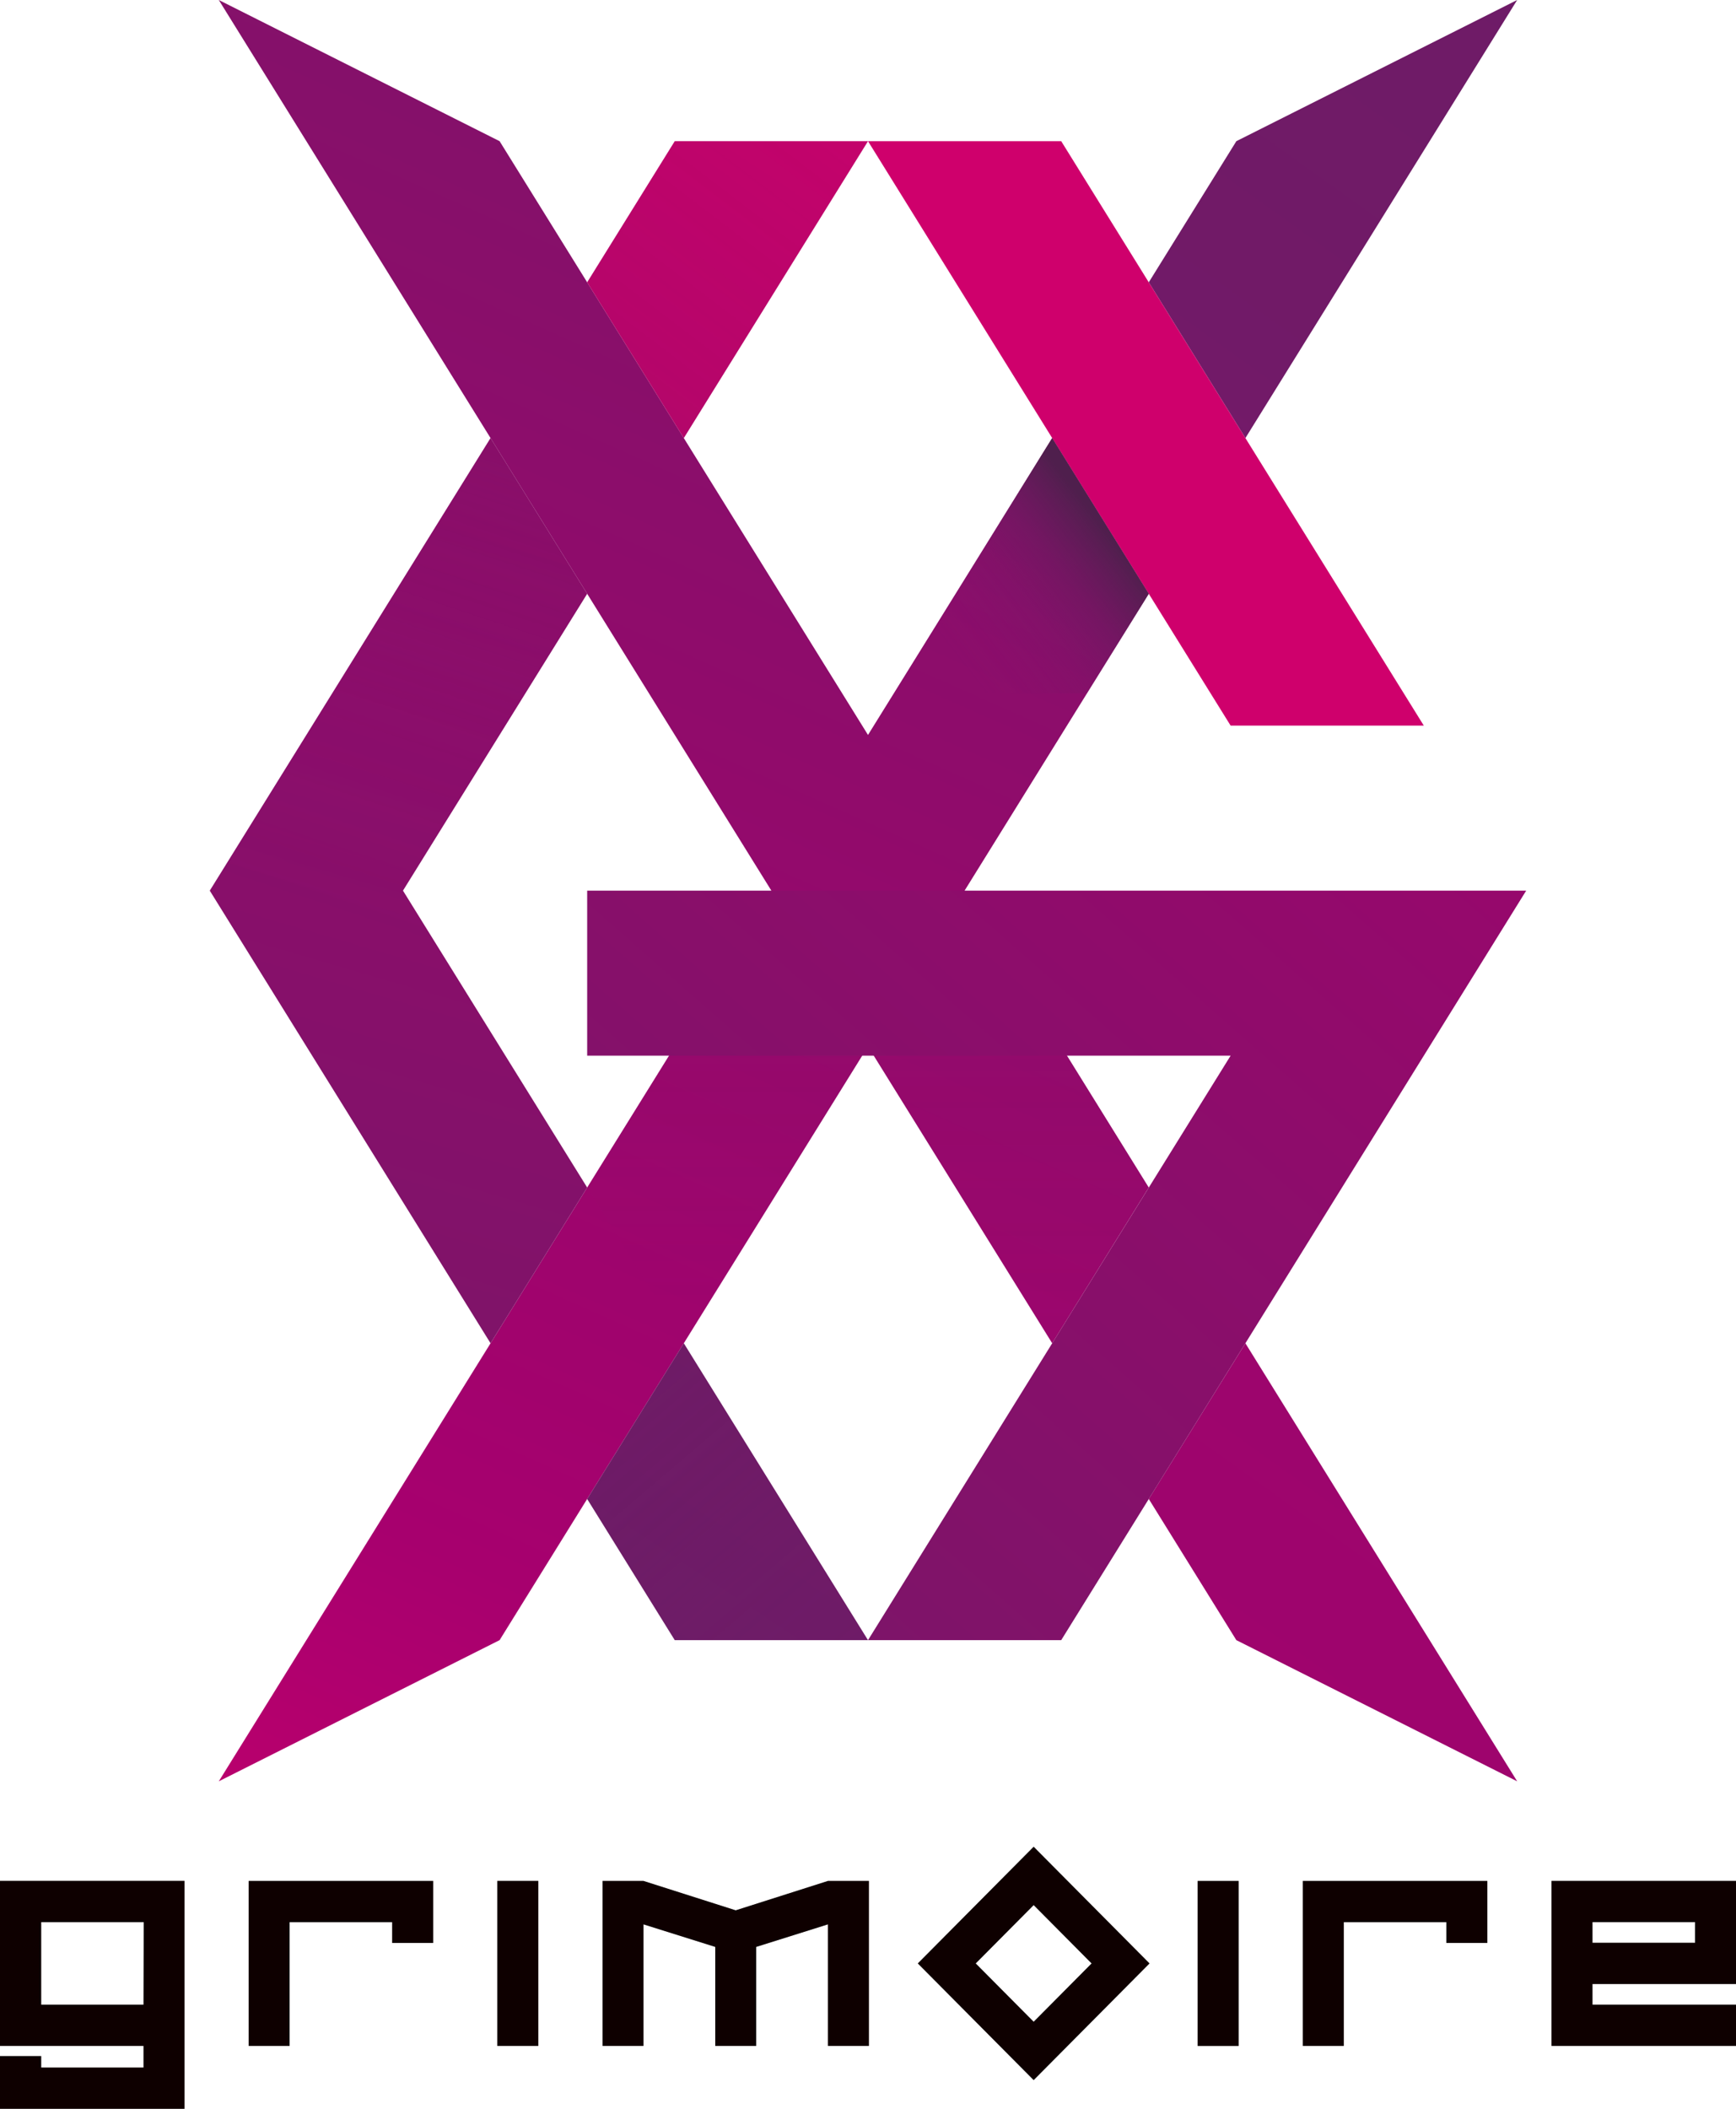
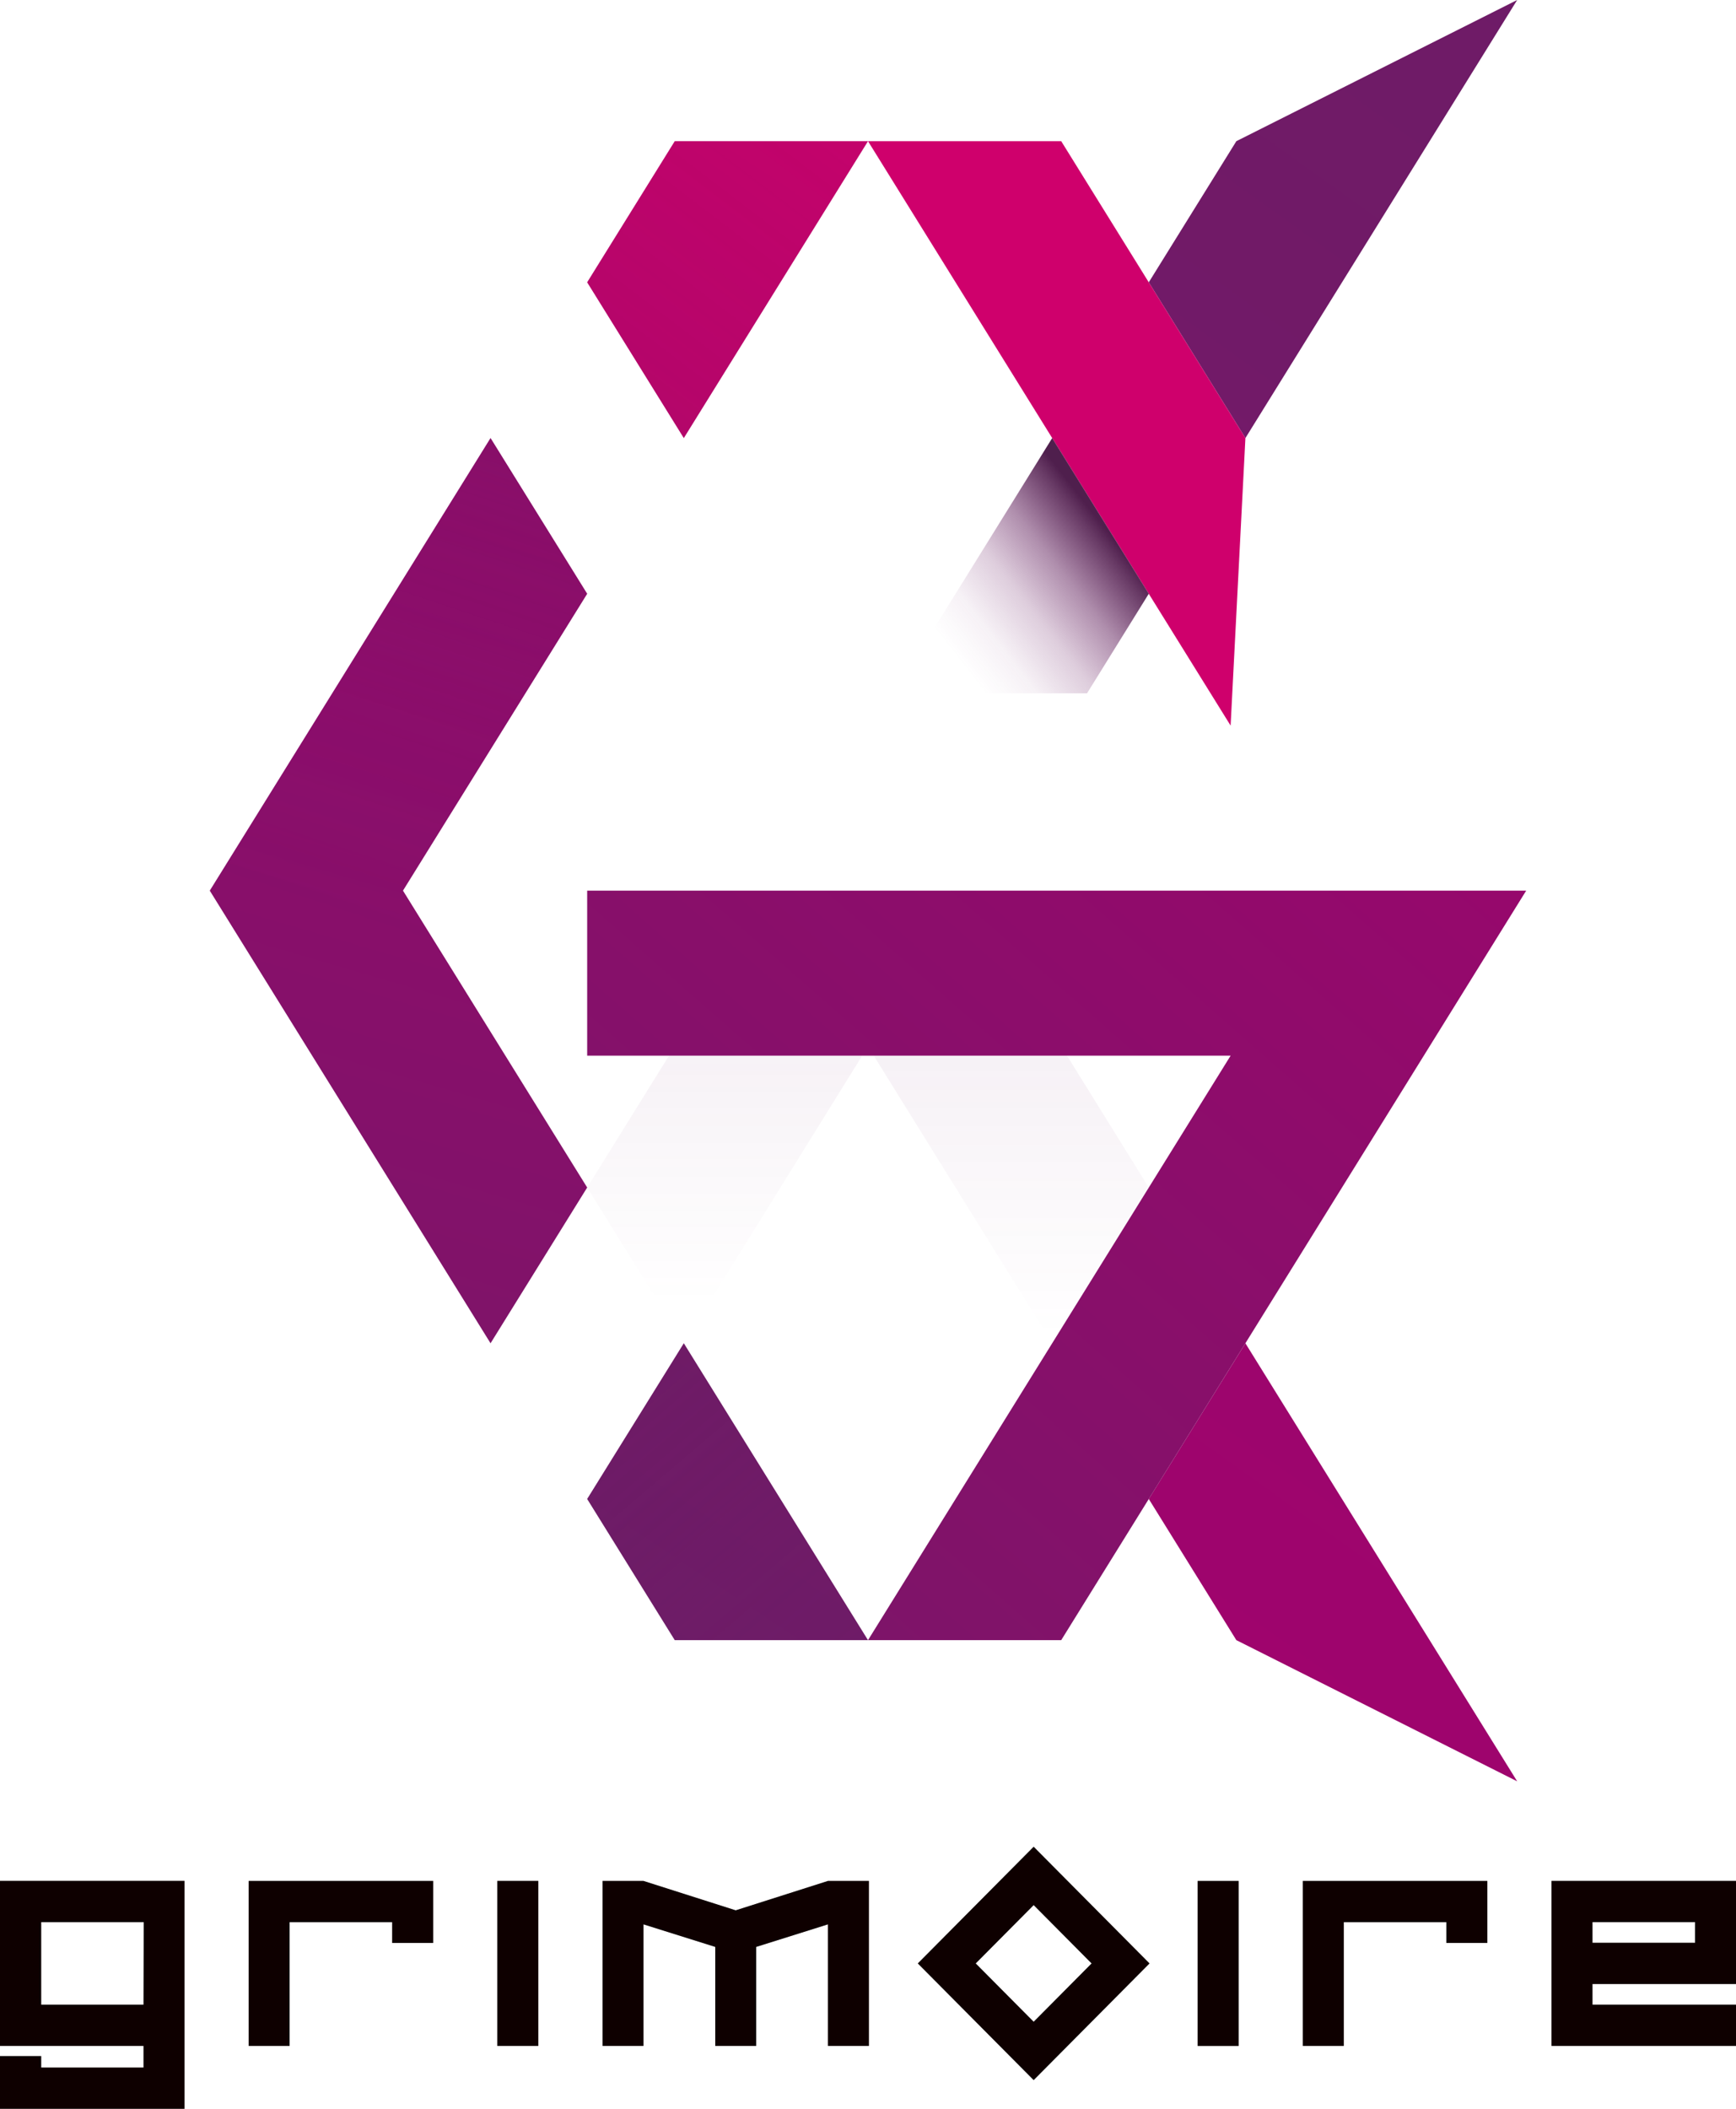
<svg xmlns="http://www.w3.org/2000/svg" width="98" height="119" viewBox="0 0 98 119" fill="none">
  <path d="M28.075 106.139V115.452H30.388V106.139H28.075Z" fill="#C6C7C6" />
  <path d="M0 106.139V115.452H8.102V116.671H2.325V116.025H0V119H10.415V106.139H0ZM8.102 113.123H2.325V108.468H8.114L8.102 113.123Z" fill="#C6C7C6" />
  <path d="M14.039 106.141V115.452H16.349V108.47H22.138V109.641H24.452V106.141H14.039Z" fill="#C6C7C6" />
  <path d="M73.548 106.141V115.452H75.859V108.47H81.648V109.641H83.961V106.141H73.548Z" fill="#C6C7C6" />
  <path d="M98 106.139H87.585V115.452H98V113.123H89.898V111.96H98V106.139ZM89.898 109.631V108.468H95.687V109.631H89.898Z" fill="#C6C7C6" />
  <path d="M46.74 106.141L41.532 107.8L36.325 106.141H34.014V115.452H36.325V108.592L40.377 109.865V115.452H42.688V109.865L46.74 108.592V115.452H49.051V106.141H46.74Z" fill="#C6C7C6" />
  <path d="M69.922 106.141H67.609V115.454H69.922V106.141Z" fill="#C6C7C6" />
  <path d="M51.812 110.797L58.352 117.381L64.892 110.797L58.352 104.212L51.812 110.797ZM61.622 110.797L58.352 114.089L55.082 110.797L58.352 107.505L61.622 110.797Z" fill="#C6C7C6" />
  <path d="M28.075 106.139V115.452H30.388V106.139H28.075Z" fill="#0E0000" />
  <path d="M0 106.139V115.452H8.102V116.671H2.325V116.025H0V119H10.415V106.139H0ZM8.102 113.123H2.325V108.468H8.114L8.102 113.123Z" fill="#0E0000" />
  <path d="M14.039 106.141V115.452H16.349V108.47H22.138V109.641H24.452V106.141H14.039Z" fill="#0E0000" />
  <path d="M73.548 106.141V115.452H75.859V108.47H81.648V109.641H83.961V106.141H73.548Z" fill="#0E0000" />
  <path d="M98 106.139H87.585V115.452H98V113.123H89.898V111.96H98V106.139ZM89.898 109.631V108.468H95.687V109.631H89.898Z" fill="#0E0000" />
  <path d="M46.74 106.141L41.532 107.8L36.325 106.141H34.014V115.452H36.325V108.592L40.377 109.865V115.452H42.688V109.865L46.74 108.592V115.452H49.051V106.141H46.74Z" fill="#0E0000" />
  <path d="M69.922 106.141H67.609V115.454H69.922V106.141Z" fill="#0E0000" />
  <path d="M51.812 110.797L58.352 117.381L64.892 110.797L58.352 104.212L51.812 110.797ZM61.622 110.797L58.352 114.089L55.082 110.797L58.352 107.505L61.622 110.797Z" fill="#0E0000" />
  <path d="M80.704 7.967L85.647 0L69.794 7.967L64.85 15.931L70.305 24.72L80.704 7.967Z" fill="url(#paint0_linear_3560_199)" />
  <path d="M70.305 75.801L64.85 84.587L69.794 92.554L85.647 100.52L80.704 92.554L70.305 75.801Z" fill="url(#paint1_linear_3560_199)" />
-   <path d="M60.234 59.572L54.452 50.259L64.85 33.506L59.398 24.72L49 41.473L38.602 24.72L33.147 15.931L28.203 7.967L12.351 0L27.692 24.72L33.147 33.506L43.545 50.259L37.766 59.572L33.147 67.012L27.692 75.801L12.351 100.52L28.203 92.554L33.147 84.587L38.602 75.801L48.673 59.572L49 59.048L49.325 59.572L59.398 75.801L64.85 67.012L60.234 59.572Z" fill="url(#paint2_linear_3560_199)" />
  <path d="M33.147 84.587L38.091 92.554H49L38.602 75.801L33.147 84.587Z" fill="url(#paint3_linear_3560_199)" />
  <path d="M22.749 50.259L33.147 33.506L27.692 24.72L11.842 50.259L27.692 75.801L33.147 67.012L22.749 50.259Z" fill="url(#paint4_linear_3560_199)" />
  <path d="M38.602 24.72L49 7.967H38.091L33.147 15.931L38.602 24.72Z" fill="url(#paint5_linear_3560_199)" />
-   <path d="M70.305 24.72L64.85 15.931L59.907 7.967H49L59.398 24.72L64.85 33.506L69.47 40.946H80.376L70.305 24.72Z" fill="url(#paint6_linear_3560_199)" />
+   <path d="M70.305 24.72L64.85 15.931L59.907 7.967H49L59.398 24.72L64.85 33.506L69.47 40.946L70.305 24.72Z" fill="url(#paint6_linear_3560_199)" />
  <path d="M86.156 50.259H33.147V59.572H69.47L49 92.554H59.907L86.156 50.259Z" fill="url(#paint7_linear_3560_199)" />
  <path d="M70.305 24.72L80.704 7.967H69.794L64.85 15.931L70.305 24.72Z" fill="url(#paint8_linear_3560_199)" />
  <path d="M69.794 92.554H80.704L70.305 75.801L64.85 84.587L69.794 92.554Z" fill="url(#paint9_linear_3560_199)" />
  <path d="M33.147 84.587L38.091 92.554H49L38.602 75.801L33.147 84.587Z" fill="url(#paint10_linear_3560_199)" />
  <path d="M22.749 50.259L33.147 33.506L27.692 24.72L11.842 50.259L27.692 75.801L33.147 67.012L22.749 50.259Z" fill="url(#paint11_linear_3560_199)" />
  <path d="M38.602 24.72L49 7.967H38.091L33.147 15.931L38.602 24.72Z" fill="url(#paint12_linear_3560_199)" />
  <path d="M33.147 67.012L38.602 75.801L48.673 59.572H37.766L33.147 67.012Z" fill="url(#paint13_linear_3560_199)" />
  <path d="M60.234 59.572H49.325L59.398 75.801L64.85 67.012L60.234 59.572Z" fill="url(#paint14_linear_3560_199)" />
  <path d="M38.091 41.473L43.545 50.259H54.452L59.907 41.473H49H38.091Z" fill="url(#paint15_linear_3560_199)" />
  <path d="M64.85 33.506L59.398 24.72L50.456 39.124H61.365L64.85 33.506Z" fill="url(#paint16_linear_3560_199)" />
  <defs>
    <linearGradient id="paint0_linear_3560_199" x1="85.878" y1="-11.939" x2="-263.823" y2="476.091" gradientUnits="userSpaceOnUse">
      <stop stop-color="#6D1C67" />
      <stop offset="0.76" stop-color="#A7006E" />
      <stop offset="1" stop-color="#CF006C" />
    </linearGradient>
    <linearGradient id="paint1_linear_3560_199" x1="268.695" y1="-245.842" x2="-81.017" y2="242.187" gradientUnits="userSpaceOnUse">
      <stop stop-color="#6D1C67" />
      <stop offset="0.76" stop-color="#A7006E" />
      <stop offset="1" stop-color="#CF006C" />
    </linearGradient>
    <linearGradient id="paint2_linear_3560_199" x1="107.82" y1="-13.701" x2="40.364" y2="137.932" gradientUnits="userSpaceOnUse">
      <stop stop-color="#6D1C67" />
      <stop offset="0.76" stop-color="#A7006E" />
      <stop offset="1" stop-color="#CF006C" />
    </linearGradient>
    <linearGradient id="paint3_linear_3560_199" x1="44.426" y1="99.946" x2="311.519" y2="-302.882" gradientUnits="userSpaceOnUse">
      <stop stop-color="#6D1C67" />
      <stop offset="0.76" stop-color="#A7006E" />
      <stop offset="1" stop-color="#CF006C" />
    </linearGradient>
    <linearGradient id="paint4_linear_3560_199" x1="7.721" y1="115.733" x2="58.933" y2="-59.493" gradientUnits="userSpaceOnUse">
      <stop stop-color="#6D1C67" />
      <stop offset="0.76" stop-color="#A7006E" />
      <stop offset="1" stop-color="#CF006C" />
    </linearGradient>
    <linearGradient id="paint5_linear_3560_199" x1="-158.552" y1="447.194" x2="108.54" y2="44.384" gradientUnits="userSpaceOnUse">
      <stop stop-color="#6D1C67" />
      <stop offset="0.76" stop-color="#A7006E" />
      <stop offset="1" stop-color="#CF006C" />
    </linearGradient>
    <linearGradient id="paint6_linear_3560_199" x1="-57.367" y1="275.344" x2="78.596" y2="71.389" gradientUnits="userSpaceOnUse">
      <stop stop-color="#6D1C67" />
      <stop offset="0.76" stop-color="#A7006E" />
      <stop offset="1" stop-color="#CF006C" />
    </linearGradient>
    <linearGradient id="paint7_linear_3560_199" x1="8.786" y1="107.501" x2="122.681" y2="-22.179" gradientUnits="userSpaceOnUse">
      <stop stop-color="#6D1C67" />
      <stop offset="0.76" stop-color="#A7006E" />
      <stop offset="1" stop-color="#CF006C" />
    </linearGradient>
    <linearGradient id="paint8_linear_3560_199" x1="14.674" y1="89.813" x2="68.233" y2="20.358" gradientUnits="userSpaceOnUse">
      <stop stop-color="#4F1F4D" />
      <stop offset="0.07" stop-color="#531F50" stop-opacity="0.88" />
      <stop offset="0.31" stop-color="#5F1D5A" stop-opacity="0.5" />
      <stop offset="0.55" stop-color="#681C61" stop-opacity="0.22" />
      <stop offset="0.79" stop-color="#6D1B66" stop-opacity="0.06" />
      <stop offset="1" stop-color="#6F1B67" stop-opacity="0" />
    </linearGradient>
    <linearGradient id="paint9_linear_3560_199" x1="13.057" y1="25.602" x2="57.31" y2="84.328" gradientUnits="userSpaceOnUse">
      <stop stop-color="#4F1F4D" />
      <stop offset="0.07" stop-color="#531F50" stop-opacity="0.88" />
      <stop offset="0.31" stop-color="#5F1D5A" stop-opacity="0.5" />
      <stop offset="0.55" stop-color="#681C61" stop-opacity="0.22" />
      <stop offset="0.79" stop-color="#6D1B66" stop-opacity="0.06" />
      <stop offset="1" stop-color="#6F1B67" stop-opacity="0" />
    </linearGradient>
    <linearGradient id="paint10_linear_3560_199" x1="18.971" y1="38.818" x2="62.502" y2="89.883" gradientUnits="userSpaceOnUse">
      <stop stop-color="#4F1F4D" />
      <stop offset="0.07" stop-color="#531F50" stop-opacity="0.88" />
      <stop offset="0.31" stop-color="#5F1D5A" stop-opacity="0.5" />
      <stop offset="0.55" stop-color="#681C61" stop-opacity="0.22" />
      <stop offset="0.79" stop-color="#6D1B66" stop-opacity="0.06" />
      <stop offset="1" stop-color="#6F1B67" stop-opacity="0" />
    </linearGradient>
    <linearGradient id="paint11_linear_3560_199" x1="118.066" y1="24.144" x2="100.005" y2="78.539" gradientUnits="userSpaceOnUse">
      <stop stop-color="#4F1F4D" />
      <stop offset="0.07" stop-color="#531F50" stop-opacity="0.88" />
      <stop offset="0.31" stop-color="#5F1D5A" stop-opacity="0.5" />
      <stop offset="0.55" stop-color="#681C61" stop-opacity="0.22" />
      <stop offset="0.79" stop-color="#6D1B66" stop-opacity="0.06" />
      <stop offset="1" stop-color="#6F1B67" stop-opacity="0" />
    </linearGradient>
    <linearGradient id="paint12_linear_3560_199" x1="10.9" y1="96.828" x2="89.803" y2="-6.831" gradientUnits="userSpaceOnUse">
      <stop stop-color="#4F1F4D" />
      <stop offset="0.07" stop-color="#531F50" stop-opacity="0.88" />
      <stop offset="0.31" stop-color="#5F1D5A" stop-opacity="0.5" />
      <stop offset="0.55" stop-color="#681C61" stop-opacity="0.22" />
      <stop offset="0.79" stop-color="#6D1B66" stop-opacity="0.06" />
      <stop offset="1" stop-color="#6F1B67" stop-opacity="0" />
    </linearGradient>
    <linearGradient id="paint13_linear_3560_199" x1="49" y1="3.934" x2="49" y2="73.564" gradientUnits="userSpaceOnUse">
      <stop stop-color="#4F1F4D" />
      <stop offset="0.07" stop-color="#531F50" stop-opacity="0.88" />
      <stop offset="0.31" stop-color="#5F1D5A" stop-opacity="0.5" />
      <stop offset="0.55" stop-color="#681C61" stop-opacity="0.22" />
      <stop offset="0.79" stop-color="#6D1B66" stop-opacity="0.06" />
      <stop offset="1" stop-color="#6F1B67" stop-opacity="0" />
    </linearGradient>
    <linearGradient id="paint14_linear_3560_199" x1="49" y1="0.268" x2="49" y2="75.423" gradientUnits="userSpaceOnUse">
      <stop stop-color="#4F1F4D" />
      <stop offset="0.07" stop-color="#531F50" stop-opacity="0.88" />
      <stop offset="0.31" stop-color="#5F1D5A" stop-opacity="0.5" />
      <stop offset="0.55" stop-color="#681C61" stop-opacity="0.22" />
      <stop offset="0.79" stop-color="#6D1B66" stop-opacity="0.06" />
      <stop offset="1" stop-color="#6F1B67" stop-opacity="0" />
    </linearGradient>
    <linearGradient id="paint15_linear_3560_199" x1="49.005" y1="127.224" x2="49.005" y2="51.227" gradientUnits="userSpaceOnUse">
      <stop stop-color="#4F1F4D" />
      <stop offset="0.07" stop-color="#531F50" stop-opacity="0.88" />
      <stop offset="0.31" stop-color="#5F1D5A" stop-opacity="0.5" />
      <stop offset="0.55" stop-color="#681C61" stop-opacity="0.22" />
      <stop offset="0.79" stop-color="#6D1B66" stop-opacity="0.06" />
      <stop offset="1" stop-color="#6F1B67" stop-opacity="0" />
    </linearGradient>
    <linearGradient id="paint16_linear_3560_199" x1="62.632" y1="30.141" x2="53.901" y2="36.955" gradientUnits="userSpaceOnUse">
      <stop stop-color="#4F1F4D" />
      <stop offset="0.07" stop-color="#531F50" stop-opacity="0.88" />
      <stop offset="0.31" stop-color="#5F1D5A" stop-opacity="0.5" />
      <stop offset="0.55" stop-color="#681C61" stop-opacity="0.22" />
      <stop offset="0.79" stop-color="#6D1B66" stop-opacity="0.06" />
      <stop offset="1" stop-color="#6F1B67" stop-opacity="0" />
    </linearGradient>
  </defs>
</svg>